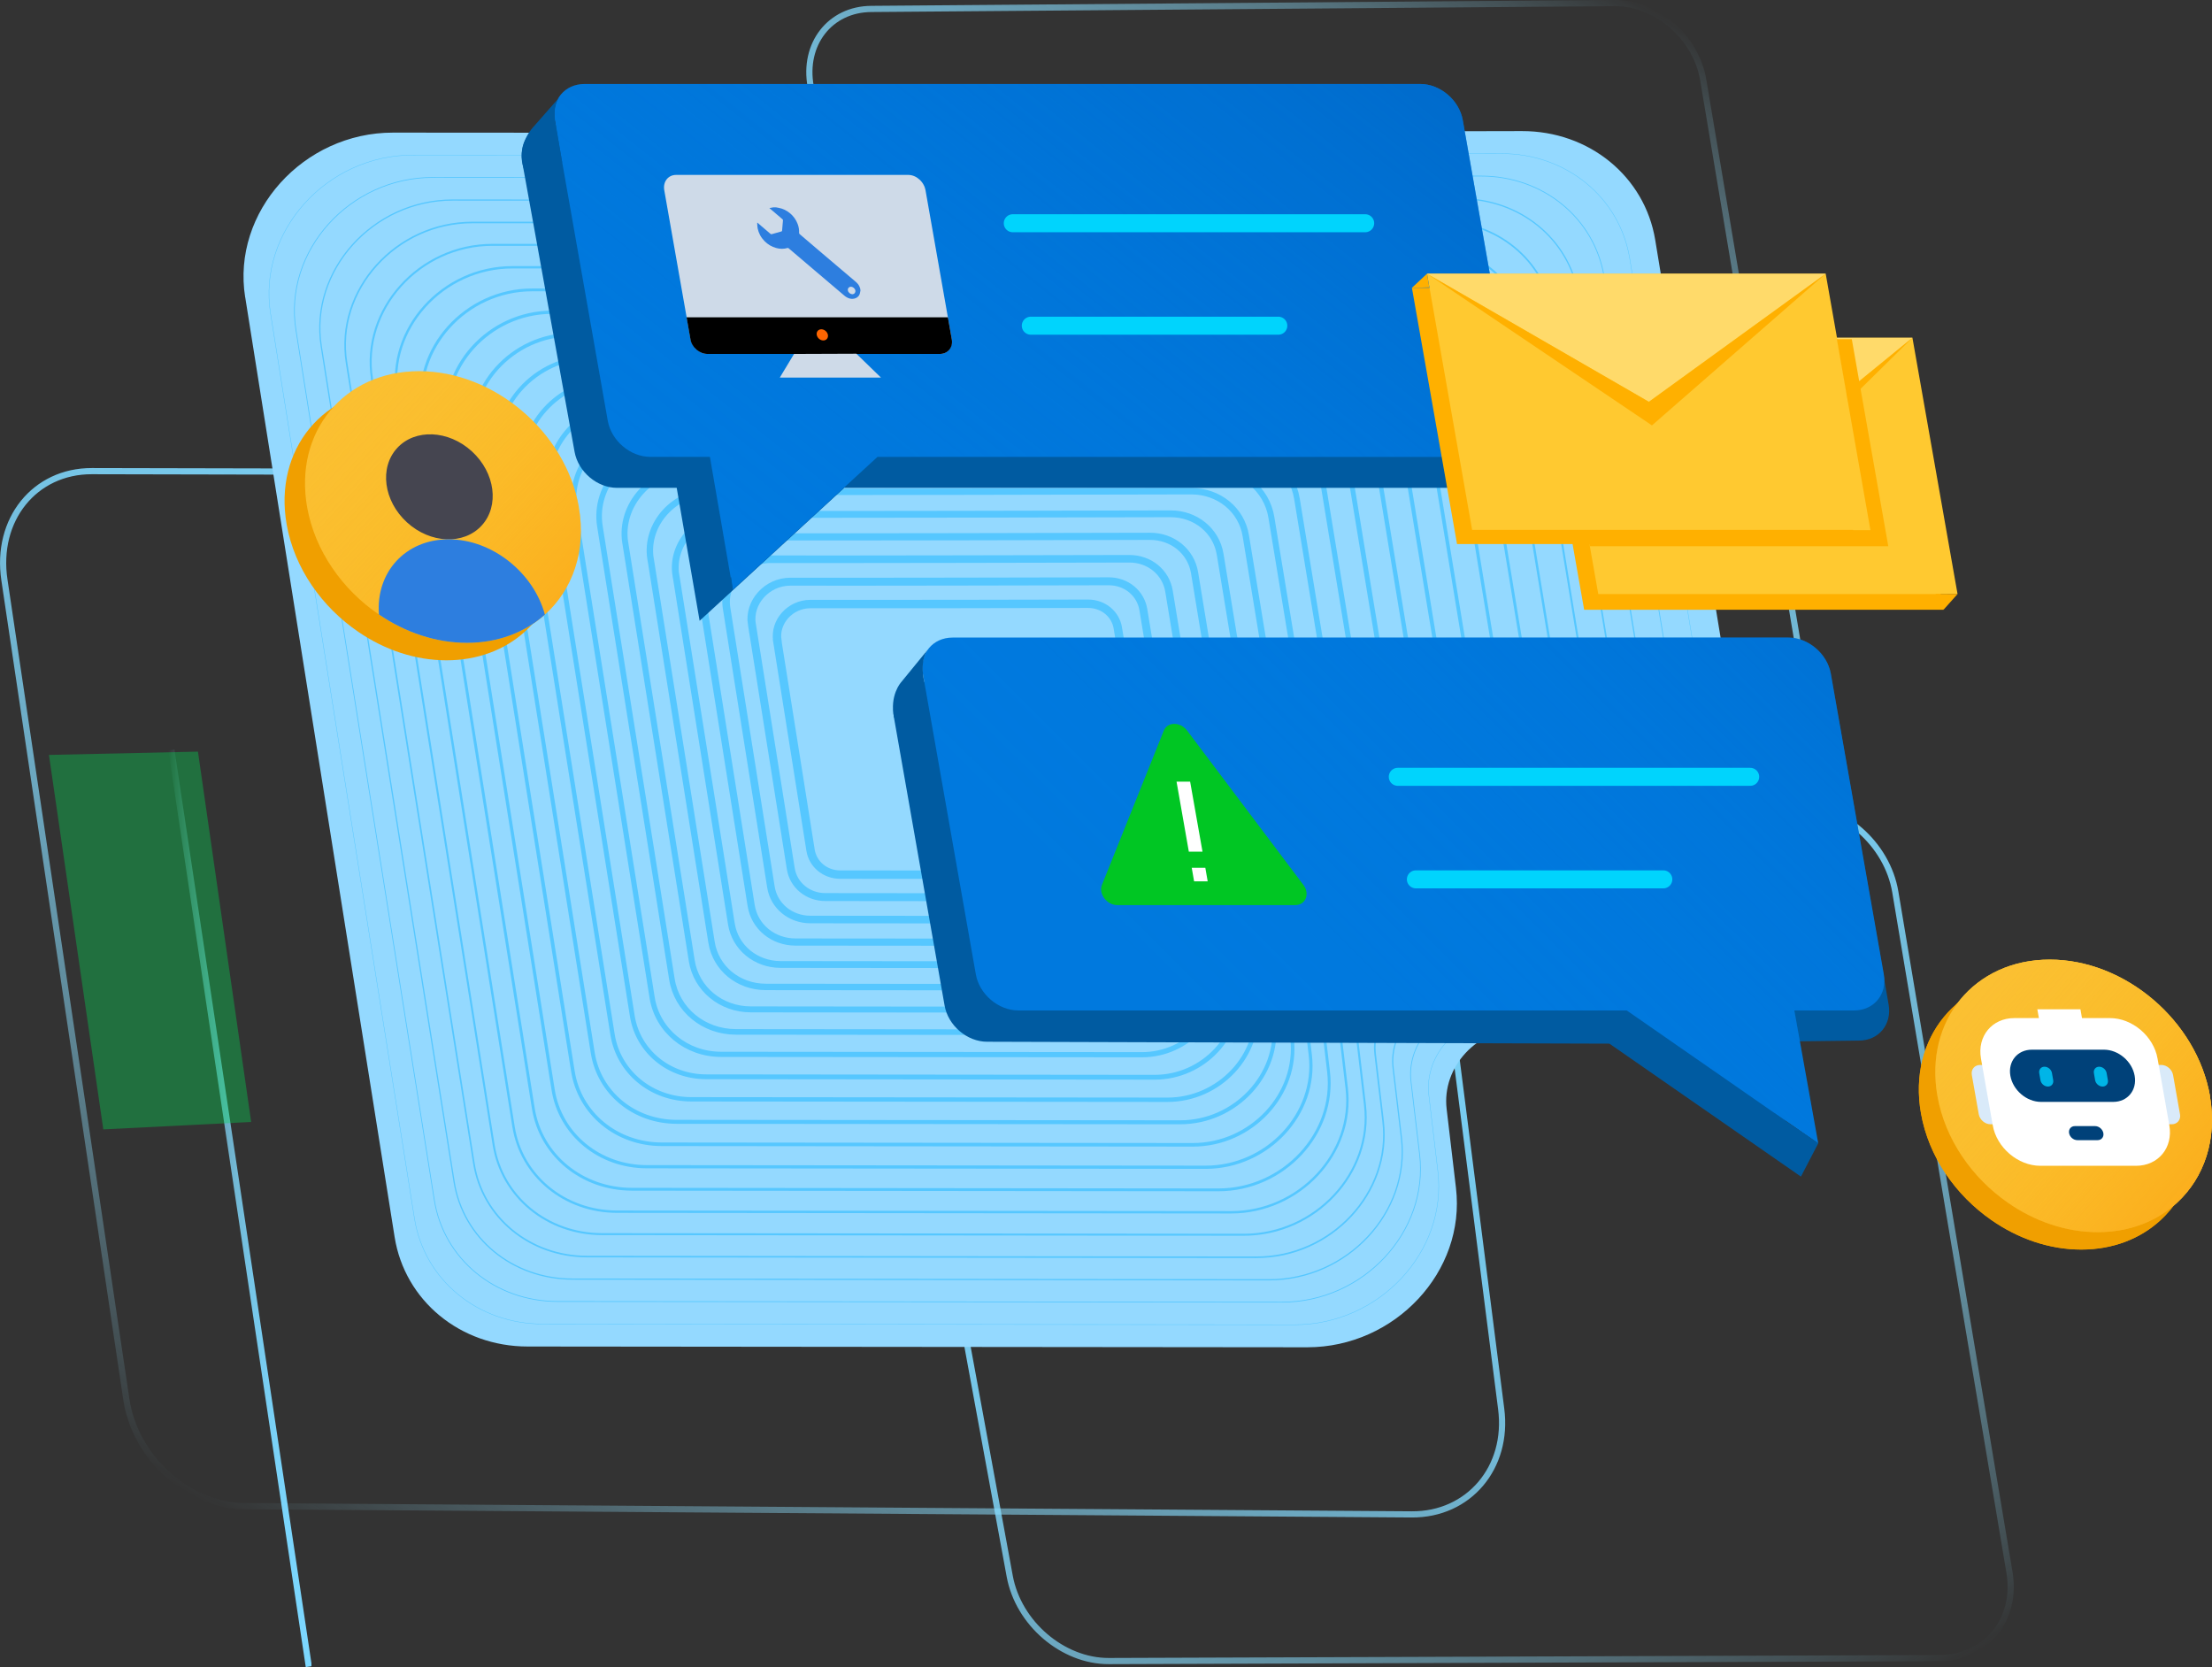
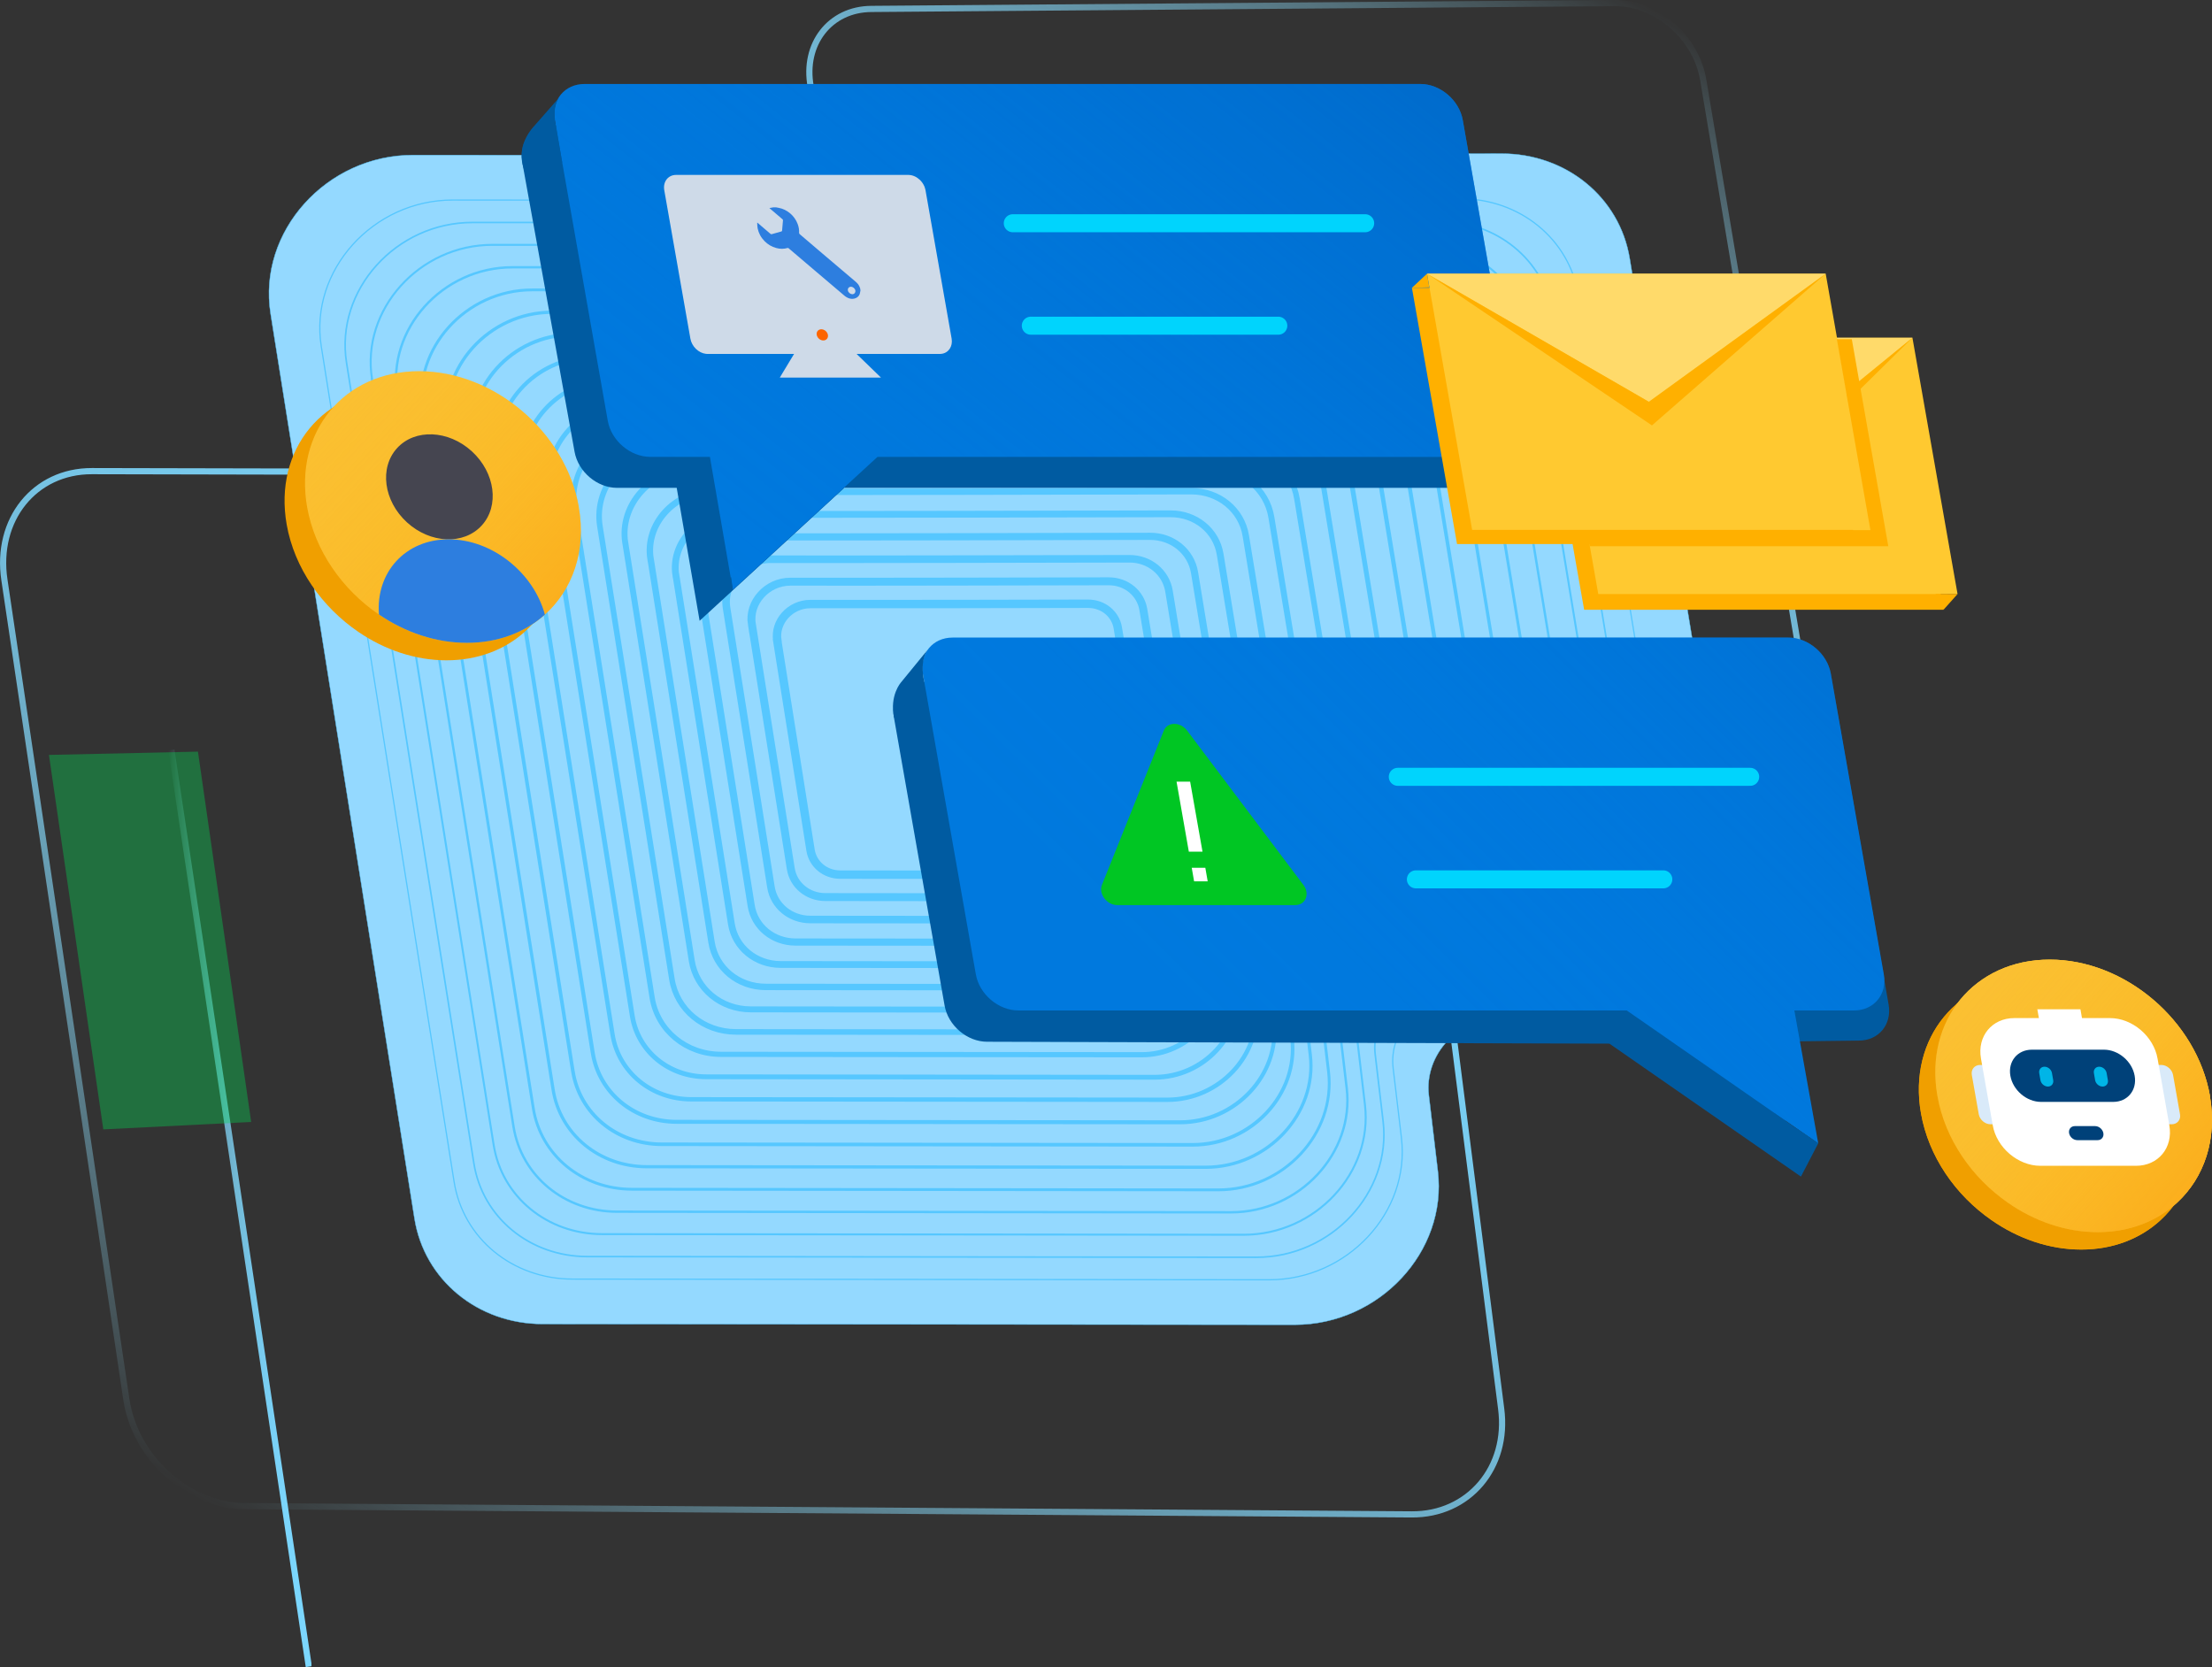
<svg xmlns="http://www.w3.org/2000/svg" xmlns:xlink="http://www.w3.org/1999/xlink" id="Layer_2" viewBox="0 0 289.74 218.36">
  <rect x="0" y="0" width="289.74" height="218.36" fill="#333333" stroke="none" />
  <defs>
    <style>.cls-1{stroke:url(#linear-gradient-2);}.cls-1,.cls-2,.cls-3,.cls-4,.cls-5,.cls-6,.cls-7,.cls-8,.cls-9,.cls-10,.cls-11,.cls-12,.cls-13,.cls-14,.cls-15,.cls-16,.cls-17,.cls-18,.cls-19,.cls-20,.cls-21,.cls-22,.cls-23,.cls-24,.cls-25{stroke-miterlimit:10;}.cls-1,.cls-2,.cls-3,.cls-5,.cls-26,.cls-17{fill:none;}.cls-1,.cls-2,.cls-3,.cls-17{stroke-width:.81px;}.cls-2{stroke:url(#linear-gradient-4);}.cls-3{stroke:url(#linear-gradient-3);}.cls-4{stroke-width:.47px;}.cls-4,.cls-5,.cls-6,.cls-7,.cls-8,.cls-9,.cls-10,.cls-11,.cls-12,.cls-13,.cls-14,.cls-15,.cls-16,.cls-18,.cls-19,.cls-20,.cls-21,.cls-22,.cls-23,.cls-24,.cls-25{stroke:#56c7ff;}.cls-4,.cls-6,.cls-7,.cls-8,.cls-9,.cls-10,.cls-11,.cls-12,.cls-13,.cls-14,.cls-15,.cls-16,.cls-18,.cls-19,.cls-20,.cls-21,.cls-22,.cls-23,.cls-27,.cls-24,.cls-25{fill:#94d9ff;}.cls-5{stroke-width:1.1px;}.cls-28{fill:#0d5;opacity:.36;}.cls-28,.cls-29,.cls-30,.cls-31,.cls-32,.cls-33,.cls-34,.cls-35,.cls-27,.cls-36,.cls-37,.cls-38,.cls-39,.cls-40,.cls-41,.cls-42,.cls-43,.cls-44,.cls-45,.cls-46,.cls-47,.cls-48,.cls-49,.cls-50{stroke-width:0px;}.cls-6{stroke-width:.57px;}.cls-7{stroke-width:.63px;}.cls-8{stroke-width:.16px;}.cls-9{stroke-width:.31px;}.cls-10{stroke-width:.99px;}.cls-11{stroke-width:.94px;}.cls-12{stroke-width:.26px;}.cls-13{stroke-width:1.04px;}.cls-26{stroke:#00d4fd;stroke-linecap:round;stroke-linejoin:round;stroke-width:2.36px;}.cls-14{stroke-width:.89px;}.cls-15{stroke-width:.42px;}.cls-16{stroke-width:.21px;}.cls-17{stroke:url(#linear-gradient);}.cls-18{stroke-width:.84px;}.cls-19{stroke-width:.78px;}.cls-29{fill:url(#linear-gradient-8);}.cls-30{fill:url(#linear-gradient-9);}.cls-31{fill:url(#linear-gradient-7);}.cls-32{fill:url(#linear-gradient-5);}.cls-33{fill:url(#linear-gradient-6);}.cls-20{stroke-width:.05px;}.cls-21{stroke-width:.1px;}.cls-22{stroke-width:.52px;}.cls-23{stroke-width:.68px;}.cls-35{fill:#fac038;}.cls-36{fill:#2d7edf;}.cls-37{fill:#454550;}.cls-38{fill:#d9eaf9;}.cls-39{fill:#cedae8;}.cls-40{fill:#ffb000;}.cls-41{fill:#fff;}.cls-42{fill:#ffda6a;}.cls-43{fill:#f09f00;}.cls-44{fill:#fd6501;}.cls-45{fill:#ffc930;}.cls-46{fill:#00c623;}.cls-47{fill:#00b5e7;}.cls-48{fill:#004179;}.cls-49{fill:#005ba1;}.cls-50{fill:#0079de;}.cls-24{stroke-width:.37px;}.cls-25{stroke-width:.73px;}</style>
    <linearGradient id="linear-gradient" x1="163.98" y1="94.44" x2="246.4" y2="237.19" gradientTransform="translate(-17.09 -1.86) rotate(-.72)" gradientUnits="userSpaceOnUse">
      <stop offset="0" stop-color="#97e9ff" stop-opacity="0" />
      <stop offset="0" stop-color="#94e7ff" stop-opacity=".09" />
      <stop offset="0" stop-color="#8ee3ff" stop-opacity=".3" />
      <stop offset="0" stop-color="#89e0ff" stop-opacity=".49" />
      <stop offset="0" stop-color="#85ddff" stop-opacity=".65" />
      <stop offset="0" stop-color="#82dbff" stop-opacity=".77" />
      <stop offset="0" stop-color="#7fd9ff" stop-opacity=".87" />
      <stop offset="0" stop-color="#7dd8ff" stop-opacity=".94" />
      <stop offset="0" stop-color="#7cd7ff" stop-opacity=".99" />
      <stop offset="0" stop-color="#7cd7ff" />
      <stop offset=".17" stop-color="#7cd7fe" stop-opacity=".99" />
      <stop offset=".3" stop-color="#7dd7fe" stop-opacity=".95" />
      <stop offset=".42" stop-color="#7fd8fe" stop-opacity=".89" />
      <stop offset=".53" stop-color="#82d9fd" stop-opacity=".8" />
      <stop offset=".64" stop-color="#85dafd" stop-opacity=".68" />
      <stop offset=".74" stop-color="#89dcfc" stop-opacity=".53" />
      <stop offset=".84" stop-color="#8fdefb" stop-opacity=".36" />
      <stop offset=".93" stop-color="#94e0fa" stop-opacity=".17" />
      <stop offset="1" stop-color="#9ae3f9" stop-opacity="0" />
    </linearGradient>
    <linearGradient id="linear-gradient-2" x1="154.89" y1="109.48" x2="220.88" y2="-1.59" xlink:href="#linear-gradient" />
    <linearGradient id="linear-gradient-3" x1="51.7" y1="211.22" x2="146.32" y2="47.34" gradientUnits="userSpaceOnUse">
      <stop offset="0" stop-color="#9ae3f9" stop-opacity="0" />
      <stop offset=".07" stop-color="#94e0fa" stop-opacity=".17" />
      <stop offset=".16" stop-color="#8fdefb" stop-opacity=".36" />
      <stop offset=".26" stop-color="#89dcfc" stop-opacity=".53" />
      <stop offset=".36" stop-color="#85dafd" stop-opacity=".68" />
      <stop offset=".47" stop-color="#82d9fd" stop-opacity=".8" />
      <stop offset=".58" stop-color="#7fd8fe" stop-opacity=".89" />
      <stop offset=".7" stop-color="#7dd7fe" stop-opacity=".95" />
      <stop offset=".83" stop-color="#7cd7fe" stop-opacity=".99" />
      <stop offset="1" stop-color="#7cd7ff" />
      <stop offset="1" stop-color="#7cd7ff" stop-opacity=".99" />
      <stop offset="1" stop-color="#7dd8ff" stop-opacity=".94" />
      <stop offset="1" stop-color="#7fd9ff" stop-opacity=".87" />
      <stop offset="1" stop-color="#82dbff" stop-opacity=".77" />
      <stop offset="1" stop-color="#85ddff" stop-opacity=".65" />
      <stop offset="1" stop-color="#89e0ff" stop-opacity=".49" />
      <stop offset="1" stop-color="#8ee3ff" stop-opacity=".3" />
      <stop offset="1" stop-color="#94e7ff" stop-opacity=".09" />
      <stop offset="1" stop-color="#97e9ff" stop-opacity="0" />
    </linearGradient>
    <linearGradient id="linear-gradient-4" x1="22.05" y1="158.26" x2="40.85" y2="158.26" gradientUnits="userSpaceOnUse">
      <stop offset="0" stop-color="#9ae3f9" stop-opacity="0" />
      <stop offset=".07" stop-color="#94e0fa" stop-opacity=".17" />
      <stop offset=".16" stop-color="#8fdefb" stop-opacity=".36" />
      <stop offset=".26" stop-color="#89dcfc" stop-opacity=".53" />
      <stop offset=".36" stop-color="#85dafd" stop-opacity=".68" />
      <stop offset=".47" stop-color="#82d9fd" stop-opacity=".8" />
      <stop offset=".58" stop-color="#7fd8fe" stop-opacity=".89" />
      <stop offset=".7" stop-color="#7dd7fe" stop-opacity=".95" />
      <stop offset=".83" stop-color="#7cd7fe" stop-opacity=".99" />
      <stop offset="1" stop-color="#7cd7ff" />
      <stop offset="1" stop-color="#7cd7ff" stop-opacity=".99" />
      <stop offset="1" stop-color="#7dd8ff" stop-opacity=".94" />
      <stop offset="1" stop-color="#7fd9ff" stop-opacity=".87" />
      <stop offset="1" stop-color="#82dbff" stop-opacity=".77" />
      <stop offset="1" stop-color="#85ddff" stop-opacity=".65" />
      <stop offset="1" stop-color="#89e0ff" stop-opacity=".49" />
      <stop offset="1" stop-color="#8ee3ff" stop-opacity=".3" />
      <stop offset="1" stop-color="#94e7ff" stop-opacity=".09" />
      <stop offset="1" stop-color="#97e9ff" stop-opacity="0" />
    </linearGradient>
    <linearGradient id="linear-gradient-5" x1="-69.11" y1="89.3" x2="-130.11" y2="22.33" gradientTransform="translate(136.28) skewX(9.99)" gradientUnits="userSpaceOnUse">
      <stop offset="0" stop-color="#fd9001" stop-opacity=".7" />
      <stop offset=".12" stop-color="#fd9d03" stop-opacity=".53" />
      <stop offset=".26" stop-color="#fdaa06" stop-opacity=".37" />
      <stop offset=".4" stop-color="#fdb508" stop-opacity=".24" />
      <stop offset=".54" stop-color="#fdbd09" stop-opacity=".13" />
      <stop offset=".69" stop-color="#fdc30b" stop-opacity=".06" />
      <stop offset=".84" stop-color="#fdc60b" stop-opacity=".01" />
      <stop offset="1" stop-color="#fdc80c" stop-opacity="0" />
    </linearGradient>
    <linearGradient id="linear-gradient-6" x1="201.8" y1="-48.01" x2="79.09" y2="106.68" gradientUnits="userSpaceOnUse">
      <stop offset="0" stop-color="#0055ae" />
      <stop offset=".14" stop-color="#005cb8" stop-opacity=".79" />
      <stop offset=".35" stop-color="#0066c5" stop-opacity=".51" />
      <stop offset=".54" stop-color="#006ed0" stop-opacity=".29" />
      <stop offset=".72" stop-color="#0074d7" stop-opacity=".13" />
      <stop offset=".88" stop-color="#0077dc" stop-opacity=".03" />
      <stop offset="1" stop-color="#0079de" stop-opacity="0" />
    </linearGradient>
    <linearGradient id="linear-gradient-7" x1="130.27" y1="164.53" x2="72.77" y2="104.83" xlink:href="#linear-gradient-5" />
    <linearGradient id="linear-gradient-8" x1="130.27" y1="164.53" x2="72.77" y2="104.83" xlink:href="#linear-gradient-5" />
    <linearGradient id="linear-gradient-9" x1="273.65" y1="23.23" x2="160.01" y2="137.3" xlink:href="#linear-gradient-6" />
  </defs>
  <g id="Layer_1-2">
-     <path class="cls-17" d="m254.06,217.19l-108.82.38c-6.04.02-11.85-4.95-12.98-11.11l-16.3-88.64c-1.16-6.3,2.85-11.46,8.97-11.51l110.23-.87c6.17-.05,12.04,5.06,13.1,11.4l14.95,89.1c1.04,6.19-3.06,11.22-9.15,11.24Z" />
    <path class="cls-1" d="m228.21,99.14l-96.15.34c-5.33.02-10.47-4.37-11.47-9.82l-14.4-78.32c-1.02-5.57,2.52-10.13,7.93-10.17l97.4-.77c5.45-.04,10.64,4.47,11.58,10.07l13.21,78.73c.92,5.47-2.7,9.92-8.09,9.93Z" />
    <path class="cls-3" d="m184.91,198.36l-152.87-1.08c-7.4-.06-14.33-6.31-15.49-13.97L.58,75.97c-1.19-7.89,3.94-14.28,11.46-14.26l155.14.33c7.61.02,14.63,6.48,15.66,14.42l13.79,108.06c1.01,7.71-4.25,13.9-11.73,13.84Z" />
    <line class="cls-2" x1="40.45" y1="218.3" x2="22.45" y2="98.23" />
-     <path class="cls-27" d="m32.12,38.93l19.57,123.1c1.33,8.34,8.61,14.34,17.43,14.34l102.12.1c11.49,0,20.77-9.94,19.47-20.88l-1.22-10.32c-.66-5.54,4.04-10.58,9.86-10.58h11.51c11.81.02,21.2-10.47,19.37-21.63l-13.42-81.63c-1.37-8.32-8.66-14.28-17.47-14.26-35,.08-106.3.26-147.84.2-11.78-.02-21.16,10.41-19.39,21.55Z" />
    <path class="cls-20" d="m35.44,41.07l18.85,118.54c1.28,8.03,8.29,13.81,16.79,13.81l98.51.1c11.06,0,20-9.57,18.75-20.11l-1.18-9.94c-.63-5.34,3.89-10.19,9.5-10.18h11.08c11.38.02,20.42-10.08,18.65-20.83l-12.92-78.61c-1.32-8.02-8.34-13.75-16.83-13.73-33.71.08-102.53.25-142.53.19-11.34-.02-20.38,10.03-18.67,20.76Z" />
-     <path class="cls-21" d="m38.76,43.21l18.13,113.98c1.23,7.73,7.97,13.27,16.14,13.28l94.89.09c10.64,0,19.23-9.21,18.03-19.34l-1.13-9.55c-.61-5.13,3.74-9.8,9.13-9.79h10.66c10.94.02,19.63-9.69,17.93-20.03l-12.42-75.59c-1.27-7.71-8.02-13.22-16.18-13.2-32.41.07-98.76.24-137.22.18-10.91-.02-19.6,9.64-17.96,19.96Z" />
    <path class="cls-8" d="m42.08,45.36l17.4,109.43c1.18,7.42,7.65,12.74,15.5,12.75l91.28.09c10.21,0,18.46-8.84,17.31-18.56l-1.09-9.17c-.58-4.93,3.59-9.41,8.77-9.4h10.23c10.5.02,18.85-9.31,17.22-19.23l-11.93-72.57c-1.22-7.4-7.7-12.69-15.53-12.67-31.12.07-94.99.23-131.92.17-10.47-.02-18.81,9.26-17.24,19.16Z" />
    <path class="cls-16" d="m45.39,47.5l16.68,104.87c1.13,7.11,7.33,12.21,14.85,12.22l87.66.09c9.79,0,17.69-8.47,16.59-17.79l-1.04-8.79c-.56-4.72,3.44-9.01,8.4-9.01h9.81c10.06.02,18.06-8.92,16.5-18.43l-11.43-69.54c-1.17-7.09-7.38-12.16-14.89-12.15-29.82.07-91.22.22-126.61.17-10.04-.02-18.03,8.87-16.52,18.36Z" />
    <path class="cls-12" d="m48.71,49.64l15.95,100.32c1.08,6.8,7.02,11.68,14.21,11.69l84.05.08c9.36,0,16.92-8.1,15.87-17.02l-.99-8.41c-.53-4.52,3.3-8.62,8.04-8.62h9.38c9.63.02,17.28-8.53,15.78-17.63l-10.93-66.52c-1.11-6.78-7.06-11.64-14.24-11.62-28.53.07-87.45.21-121.3.16-9.6-.02-17.25,8.49-15.8,17.57Z" />
    <path class="cls-9" d="m52.03,51.79l15.23,95.76c1.03,6.49,6.7,11.15,13.56,11.16l80.43.08c8.94,0,16.16-7.73,15.15-16.25l-.95-8.03c-.51-4.31,3.15-8.23,7.67-8.23h8.95c9.19.02,16.49-8.14,15.07-16.83l-10.44-63.5c-1.06-6.48-6.74-11.11-13.59-11.09-27.23.06-83.68.2-115.99.15-9.16-.01-16.46,8.1-15.08,16.77Z" />
    <path class="cls-24" d="m55.35,53.93l14.5,91.21c.98,6.18,6.38,10.62,12.92,10.63l76.82.08c8.51,0,15.39-7.37,14.43-15.47l-.9-7.64c-.49-4.11,3-7.84,7.31-7.84h8.53c8.75.02,15.71-7.76,14.35-16.03l-9.94-60.48c-1.01-6.17-6.42-10.58-12.95-10.56-25.94.06-79.91.19-110.69.14-8.73-.01-15.68,7.71-14.37,15.97Z" />
    <path class="cls-15" d="m58.67,56.07l13.78,86.65c.93,5.87,6.06,10.09,12.27,10.1l73.2.07c8.09,0,14.62-7,13.71-14.7l-.86-7.26c-.46-3.9,2.85-7.45,6.94-7.44h8.1c8.32.01,14.92-7.37,13.63-15.23l-9.44-57.46c-.96-5.86-6.1-10.05-12.3-10.04-24.64.06-76.14.19-105.38.14-8.29-.01-14.9,7.33-13.65,15.17Z" />
    <path class="cls-4" d="m61.99,58.21l13.05,82.1c.88,5.56,5.74,9.56,11.63,9.57l69.58.07c7.66,0,13.85-6.63,12.99-13.93l-.81-6.88c-.44-3.7,2.7-7.06,6.58-7.05h7.68c7.88.01,14.14-6.98,12.92-14.43l-8.95-54.44c-.91-5.55-5.78-9.52-11.65-9.51-23.35.05-72.37.18-100.07.13-7.86-.01-14.11,6.94-12.93,14.37Z" />
    <path class="cls-22" d="m65.31,60.36l12.33,77.54c.84,5.26,5.42,9.03,10.98,9.04l65.97.06c7.24,0,13.08-6.26,12.27-13.15l-.77-6.5c-.41-3.49,2.55-6.66,6.21-6.66h7.25c7.44.01,13.35-6.59,12.2-13.63l-8.45-51.42c-.86-5.24-5.46-8.99-11.01-8.98-22.05.05-68.6.17-94.77.12-7.42-.01-13.33,6.56-12.21,13.58Z" />
    <path class="cls-6" d="m68.62,62.5l11.61,72.99c.79,4.95,5.1,8.5,10.34,8.5l62.35.06c6.81,0,12.31-5.89,11.55-12.38l-.72-6.12c-.39-3.29,2.4-6.27,5.85-6.27h6.83c7,.01,12.57-6.21,11.48-12.82l-7.95-48.4c-.81-4.94-5.14-8.47-10.36-8.45-20.75.05-64.83.16-89.46.12-6.98-.01-12.55,6.17-11.5,12.78Z" />
    <path class="cls-7" d="m71.94,64.64l10.88,68.43c.74,4.64,4.79,7.97,9.69,7.97l58.74.06c6.39,0,11.54-5.53,10.82-11.61l-.68-5.74c-.36-3.08,2.25-5.88,5.48-5.88h6.4c6.57.01,11.79-5.82,10.77-12.02l-7.46-45.38c-.76-4.63-4.82-7.94-9.71-7.93-19.46.04-61.06.15-84.15.11-6.55-.01-11.76,5.79-10.78,11.98Z" />
    <path class="cls-23" d="m75.26,66.79l10.16,63.87c.69,4.33,4.47,7.44,9.04,7.44l55.12.05c5.96,0,10.78-5.16,10.1-10.84l-.63-5.35c-.34-2.88,2.1-5.49,5.12-5.49h5.97c6.13.01,11-5.43,10.05-11.22l-6.96-42.36c-.71-4.32-4.49-7.41-9.07-7.4-18.16.04-57.29.14-78.85.1-6.11,0-10.98,5.4-10.06,11.18Z" />
    <path class="cls-25" d="m78.58,68.93l9.43,59.32c.64,4.02,4.15,6.91,8.4,6.91l51.51.05c5.54,0,10.01-4.79,9.38-10.06l-.59-4.97c-.32-2.67,1.95-5.1,4.75-5.1h5.55c5.69,0,10.22-5.05,9.33-10.42l-6.46-39.34c-.66-4.01-4.17-6.88-8.42-6.87-16.87.04-53.52.13-73.54.09-5.68,0-10.2,5.02-9.34,10.39Z" />
    <path class="cls-19" d="m81.9,71.07l8.71,54.76c.59,3.71,3.83,6.38,7.75,6.38l47.89.05c5.11,0,9.24-4.42,8.66-9.29l-.54-4.59c-.29-2.47,1.8-4.71,4.39-4.7h5.12c5.26,0,9.43-4.66,8.62-9.62l-5.97-36.31c-.61-3.7-3.85-6.35-7.77-6.34-15.57.04-49.75.12-68.23.09-5.24,0-9.41,4.63-8.63,9.59Z" />
    <path class="cls-18" d="m85.22,73.21l7.98,50.21c.54,3.4,3.51,5.85,7.11,5.85l44.28.04c4.69,0,8.47-4.05,7.94-8.52l-.5-4.21c-.27-2.26,1.65-4.32,4.02-4.31h4.7c4.82,0,8.65-4.27,7.9-8.82l-5.47-33.29c-.56-3.4-3.53-5.82-7.13-5.82-14.28.03-45.98.11-62.93.08-4.8,0-8.63,4.25-7.91,8.79Z" />
    <path class="cls-14" d="m88.54,75.36l7.26,45.65c.49,3.09,3.19,5.32,6.46,5.32l40.66.04c4.26,0,7.7-3.69,7.22-7.74l-.45-3.83c-.24-2.05,1.5-3.92,3.66-3.92h4.27c4.38,0,7.86-3.88,7.18-8.02l-4.98-30.27c-.51-3.09-3.21-5.29-6.48-5.29-12.98.03-42.21.1-57.62.07-4.37,0-7.85,3.86-7.19,7.99Z" />
    <path class="cls-11" d="m91.85,77.5l6.54,41.1c.44,2.79,2.87,4.79,5.82,4.79l37.05.03c3.84,0,6.93-3.32,6.5-6.97l-.41-3.44c-.22-1.85,1.35-3.53,3.29-3.53h3.84c3.94,0,7.08-3.5,6.47-7.22l-4.48-27.25c-.46-2.78-2.89-4.77-5.83-4.76-11.69.03-38.44.09-52.31.07-3.93,0-7.07,3.48-6.47,7.2Z" />
    <path class="cls-10" d="m95.17,79.64l5.81,36.54c.39,2.48,2.56,4.26,5.17,4.26l33.43.03c3.41,0,6.16-2.95,5.78-6.2l-.36-3.06c-.19-1.64,1.2-3.14,2.93-3.14h3.42c3.51,0,6.29-3.11,5.75-6.42l-3.98-24.23c-.41-2.47-2.57-4.24-5.19-4.23-10.39.02-34.67.08-47,.06-3.5,0-6.28,3.09-5.76,6.4Z" />
    <path class="cls-13" d="m98.49,81.78l5.09,31.99c.34,2.17,2.24,3.73,4.53,3.73l29.82.03c2.99,0,5.4-2.58,5.06-5.43l-.32-2.68c-.17-1.44,1.05-2.75,2.56-2.75h2.99c3.07,0,5.51-2.72,5.03-5.62l-3.49-21.21c-.36-2.16-2.25-3.71-4.54-3.7-9.1.02-30.9.07-41.7.05-3.06,0-5.5,2.71-5.04,5.6Z" />
    <path class="cls-5" d="m101.81,83.93l4.36,27.43c.3,1.86,1.92,3.19,3.88,3.2l26.2.02c2.56,0,4.63-2.22,4.34-4.65l-.27-2.3c-.15-1.23.9-2.36,2.2-2.36h2.57c2.63,0,4.72-2.33,4.32-4.82l-2.99-18.19c-.3-1.85-1.93-3.18-3.89-3.18-7.8.02-27.14.06-36.39.04-2.63,0-4.72,2.32-4.32,4.8Z" />
    <polygon class="cls-28" points="32.9 146.96 13.53 147.93 6.41 98.88 25.93 98.45 32.9 146.96" />
    <path class="cls-43" d="m73.13,68.7c1.01,5.73-.81,10.83-4.44,14.09-2.59,2.32-6.13,3.7-10.21,3.7s-8.11-1.38-11.52-3.71c-4.78-3.25-8.4-8.35-9.41-14.08-1.73-9.83,4.83-17.79,14.66-17.79s19.2,7.97,20.93,17.79Z" />
    <path class="cls-35" d="m75.81,66.41c1.01,5.73-.81,10.83-4.44,14.09-2.59,2.32-6.13,3.7-10.21,3.7s-8.11-1.38-11.52-3.71c-4.78-3.25-8.4-8.35-9.41-14.08-1.73-9.83,4.83-17.79,14.66-17.79s19.2,7.97,20.93,17.79Z" />
    <path class="cls-32" d="m75.81,66.41c1.01,5.73-.81,10.83-4.44,14.09-2.59,2.32-6.13,3.7-10.21,3.7s-8.11-1.38-11.52-3.71c-4.78-3.25-8.4-8.35-9.41-14.08-1.73-9.83,4.83-17.79,14.66-17.79s19.2,7.97,20.93,17.79Z" />
    <ellipse class="cls-37" cx="57.56" cy="63.77" rx="6.3" ry="7.51" transform="translate(-28.35 63.15) rotate(-47.52)" />
    <path class="cls-36" d="m71.37,80.5c-2.59,2.32-6.13,3.7-10.21,3.7s-8.11-1.38-11.52-3.71c-.44-5.53,3.47-9.85,9.13-9.85s11.1,4.33,12.6,9.85Z" />
    <path class="cls-49" d="m190.3,63.9h-79.71l-18.95,17.41-3-17.41h-7.82c-2.61,0-5.1-2.12-5.56-4.73l-6.82-37.74c-.46-2.61.74-4.79,3.35-4.79l109.83-5.47c2.61,0,5.1,2.12,5.56,4.73l7.01,43.28c.46,2.61-1.28,4.73-3.9,4.73Z" />
    <path class="cls-50" d="m194.65,59.84h-79.71l-18.95,17.41-3-17.41h-7.82c-2.61,0-5.1-2.12-5.56-4.73l-6.94-39.38c-.46-2.61,1.28-4.73,3.9-4.73h109.47c2.61,0,5.1,2.12,5.56,4.73l6.94,39.38c.46,2.61-1.28,4.73-3.9,4.73Z" />
    <path class="cls-33" d="m194.65,59.84h-79.71l-18.95,17.41-3-17.41h-7.82c-2.61,0-5.1-2.12-5.56-4.73l-6.94-39.38c-.46-2.61,1.28-4.73,3.9-4.73h109.47c2.61,0,5.1,2.12,5.56,4.73l6.94,39.38c.46,2.61-1.28,4.73-3.9,4.73Z" />
    <line class="cls-26" x1="132.66" y1="29.24" x2="178.82" y2="29.24" />
    <line class="cls-26" x1="135.02" y1="42.66" x2="167.44" y2="42.66" />
    <path class="cls-39" d="m121.23,24.92l3.42,19.43c.18,1.04-.42,1.9-1.36,2-.06,0-.13.01-.19.01h-30.41c-.07,0-.13,0-.2-.01-.98-.1-1.88-.96-2.06-2l-3.42-19.43c-.2-1.11.5-2.01,1.55-2.01h30.41c.16,0,.32.02.48.06.26.07.51.18.73.34.11.08.21.16.31.25.25.24.45.53.59.85.03.08.06.15.08.23.03.09.05.18.07.28Z" />
-     <path class="cls-34" d="m124.16,41.56l.51,2.89c.19,1.05-.52,1.91-1.57,1.91h-30.42c-1.05,0-2.06-.85-2.24-1.91l-.51-2.89h34.23Z" />
    <polygon class="cls-39" points="112.17 46.33 104.01 46.36 102.14 49.46 115.4 49.46 112.17 46.33" />
    <ellipse class="cls-44" cx="107.72" cy="43.87" rx=".67" ry=".8" transform="translate(2.61 93.68) rotate(-47.52)" />
    <path class="cls-36" d="m101.65,27.16c.11.02.23.04.34.06,1.11.2,2.09,1.04,2.49,2.11.15.39.21.78.19,1.16,0,.07.01.12.08.18.98.83,1.95,1.66,2.92,2.49,1.47,1.25,2.94,2.5,4.42,3.75.26.22.46.48.55.79,0,.01.01.02.02.04l.05.29c-.04.17-.05.36-.11.51-.18.47-.76.71-1.31.56-.25-.07-.48-.2-.68-.37-1.32-1.13-2.65-2.25-3.97-3.37-1.12-.95-2.23-1.9-3.35-2.85-.03-.03-.1-.04-.13-.03-.48.14-.97.15-1.5,0-.58-.16-1.08-.46-1.52-.9-.48-.49-.77-1.05-.9-1.67-.05-.24-.04-.48-.06-.72.01,0,.03-.01.04-.02.17.15.34.3.52.45.39.33.78.67,1.17,1,.06.05.11.07.18.05.43-.12.86-.24,1.28-.36.03,0,.06-.05.07-.09.04-.45.09-.91.12-1.37,0-.03-.02-.09-.05-.12-.52-.45-1.05-.9-1.57-1.34-.05-.04-.1-.09-.16-.14.17-.03.34-.06.5-.09h.39Zm9.98,11.38c.27,0,.45-.22.41-.49-.04-.26-.32-.49-.58-.49-.26,0-.45.22-.4.48.05.27.31.49.57.49Z" />
    <polygon class="cls-40" points="254.57 79.87 207.5 79.87 201.59 46.3 248.66 46.3 254.57 79.87" />
    <polygon class="cls-45" points="256.41 77.81 209.35 77.81 203.44 44.24 250.5 44.24 256.41 77.81" />
    <polygon class="cls-42" points="203.44 44.24 229.93 61.03 250.5 44.24 203.44 44.24" />
    <polygon class="cls-40" points="203.44 44.24 229.93 61.03 250.5 44.24 230.33 64.11 203.44 44.24" />
    <polygon class="cls-40" points="243.07 71.26 190.85 71.26 184.94 37.7 237.15 37.7 243.07 71.26" />
    <polygon class="cls-45" points="245.05 69.41 192.83 69.41 186.92 35.85 239.14 35.85 245.05 69.41" />
    <polygon class="cls-42" points="186.92 35.85 215.98 52.63 239.14 35.85 186.92 35.85" />
    <polygon class="cls-40" points="186.92 35.85 215.98 52.63 239.14 35.85 216.38 55.72 186.92 35.85" />
    <path class="cls-40" d="m207.87,69.44h37.13l-4.4-25.01h1.96l4.78,27.12h-39.1s-.34-1.29-.37-2.11Z" />
    <path class="cls-35" d="m289.46,143.55c1,5.67-.76,10.72-4.3,13.98-2.62,2.42-6.21,3.86-10.4,3.86s-8.29-1.44-11.76-3.86c-4.7-3.26-8.24-8.32-9.23-13.99-1.74-9.85,4.85-17.85,14.71-17.85s19.25,7.99,20.99,17.85Z" />
    <path class="cls-31" d="m289.46,143.55c1,5.67-.76,10.72-4.3,13.98-2.62,2.42-6.21,3.86-10.4,3.86s-8.29-1.44-11.76-3.86c-4.7-3.26-8.24-8.32-9.23-13.99-1.74-9.85,4.85-17.85,14.71-17.85s19.25,7.99,20.99,17.85Z" />
    <path class="cls-43" d="m287.31,145.83c1,5.67-.76,10.72-4.3,13.98-2.62,2.42-6.21,3.86-10.4,3.86s-8.29-1.44-11.76-3.86c-4.7-3.26-8.24-8.32-9.23-13.99-1.74-9.85,4.85-17.85,14.71-17.85s19.25,7.99,20.99,17.85Z" />
    <path class="cls-43" d="m287.31,145.83c1,5.67-.76,10.72-4.3,13.98-2.62,2.42-6.21,3.86-10.4,3.86s-8.29-1.44-11.76-3.86c-4.7-3.26-8.24-8.32-9.23-13.99-1.74-9.85,4.85-17.85,14.71-17.85s19.25,7.99,20.99,17.85Z" />
    <path class="cls-35" d="m289.46,143.55c1,5.67-.76,10.72-4.3,13.98-2.62,2.42-6.21,3.86-10.4,3.86s-8.29-1.44-11.76-3.86c-4.7-3.26-8.24-8.32-9.23-13.99-1.74-9.85,4.85-17.85,14.71-17.85s19.25,7.99,20.99,17.85Z" />
    <path class="cls-29" d="m289.46,143.55c1,5.67-.76,10.72-4.3,13.98-2.62,2.42-6.21,3.86-10.4,3.86s-8.29-1.44-11.76-3.86c-4.7-3.26-8.24-8.32-9.23-13.99-1.74-9.85,4.85-17.85,14.71-17.85s19.25,7.99,20.99,17.85Z" />
    <path class="cls-38" d="m261.85,147.26h-1.12c-.72,0-1.41-.59-1.54-1.31l-.91-5.15c-.13-.72.36-1.31,1.08-1.31h1.12l1.37,7.77Z" />
    <path class="cls-38" d="m283.35,147.26h1.12c.72,0,1.21-.59,1.08-1.31l-.91-5.15c-.13-.72-.82-1.31-1.54-1.31h-1.12s1.37,7.77,1.37,7.77Z" />
    <path class="cls-41" d="m279.78,152.7h-12.52c-2.93,0-5.73-2.38-6.24-5.31l-1.54-8.73c-.52-2.93,1.44-5.31,4.37-5.31h12.52c2.93,0,5.73,2.38,6.24,5.31l1.54,8.73c.52,2.93-1.44,5.31-4.37,5.31Z" />
    <path class="cls-48" d="m276.79,144.33h-9.44c-1.89,0-3.69-1.53-4.02-3.42h0c-.33-1.89.93-3.42,2.82-3.42h9.44c1.89,0,3.69,1.53,4.02,3.42h0c.33,1.89-.93,3.42-2.82,3.42Z" />
    <path class="cls-48" d="m274.76,149.34h-2.66c-.51,0-.99-.41-1.08-.92h0c-.09-.51.25-.92.75-.92h2.66c.51,0,.99.41,1.08.92h0c.09.51-.25.92-.75.92Z" />
    <path class="cls-47" d="m275.41,142.32h0c-.46,0-.9-.37-.98-.84l-.16-.92c-.08-.46.23-.84.69-.84h0c.46,0,.9.37.98.84l.16.92c.08.46-.23.84-.69.84Z" />
    <path class="cls-47" d="m268.25,142.32h0c-.46,0-.9-.37-.98-.84l-.16-.92c-.08-.46.23-.84.69-.84h0c.46,0,.9.37.98.84l.16.92c.08.46-.23.84-.69.84Z" />
    <polygon class="cls-41" points="272.94 134.68 267.3 134.68 266.86 132.2 272.51 132.2 272.94 134.68" />
    <polygon class="cls-49" points="93.9 77.25 95.99 77.25 95.77 75.59 93.9 77.25" />
    <path class="cls-49" d="m129.3,136.45l81.51.25,25.08,17.41-4.94-17.66,12.53-.15c2.61,0,4.36-2.12,3.9-4.73l-6.63-37.71c-.46-2.61-2.95-4.73-5.56-4.73l-114.19.15c-2.61,0-4.36,2.12-3.9,4.73l6.63,37.71c.46,2.61,2.95,4.73,5.56,4.73Z" />
    <path class="cls-50" d="m133.37,132.35h79.71s25.08,17.41,25.08,17.41l-3.13-17.41h7.82c2.61,0,4.36-2.12,3.9-4.73l-6.94-39.38c-.46-2.61-2.95-4.73-5.56-4.73h-109.47c-2.61,0-4.36,2.12-3.9,4.73l6.94,39.38c.46,2.61,2.95,4.73,5.56,4.73Z" />
    <path class="cls-30" d="m133.37,132.35h79.71s25.08,17.41,25.08,17.41l-3.13-17.41h7.82c2.61,0,4.36-2.12,3.9-4.73l-6.94-39.38c-.46-2.61-2.95-4.73-5.56-4.73h-109.47c-2.61,0-4.36,2.12-3.9,4.73l6.94,39.38c.46,2.61,2.95,4.73,5.56,4.73Z" />
    <line class="cls-26" x1="183.09" y1="101.75" x2="229.25" y2="101.75" />
    <line class="cls-26" x1="185.46" y1="115.18" x2="217.87" y2="115.18" />
    <path class="cls-46" d="m152.44,95.7c.47-1.18,2.17-1.18,3.06,0l7.61,10.1,7.61,10.1c.89,1.18.3,2.65-1.06,2.65h-23.32c-1.36,0-2.47-1.47-2-2.65l4.05-10.1,4.05-10.1Z" />
    <polygon class="cls-41" points="157.51 111.55 155.72 111.55 154.11 102.38 155.89 102.38 157.51 111.55" />
    <polygon class="cls-41" points="158.19 115.44 156.41 115.44 156.1 113.66 157.88 113.66 158.19 115.44" />
    <polygon class="cls-49" points="235.69 149.76 238.16 149.76 235.29 147.77 235.69 149.76" />
    <polygon class="cls-49" points="235.9 154.11 238.16 149.76 232.37 145.77 235.9 154.11" />
    <path class="cls-49" d="m73.29,12.73l-3.35,3.81s-2.22,2.21-1.46,5.11c.69,2.62.38.49.38.49l4.78-.85-.8-4.75s-.66-2.45.45-3.81Z" />
    <path class="cls-49" d="m117.11,94.01c-.62-2.92.9-4.62.9-4.62l3.54-4.33s-1.13,1.2-.5,4.19" />
    <polygon class="cls-40" points="184.94 37.7 186.92 35.85 187.22 37.64 184.94 37.7" />
    <polygon class="cls-40" points="254.57 79.87 256.41 77.81 253.53 77.79 254.57 79.87" />
  </g>
</svg>